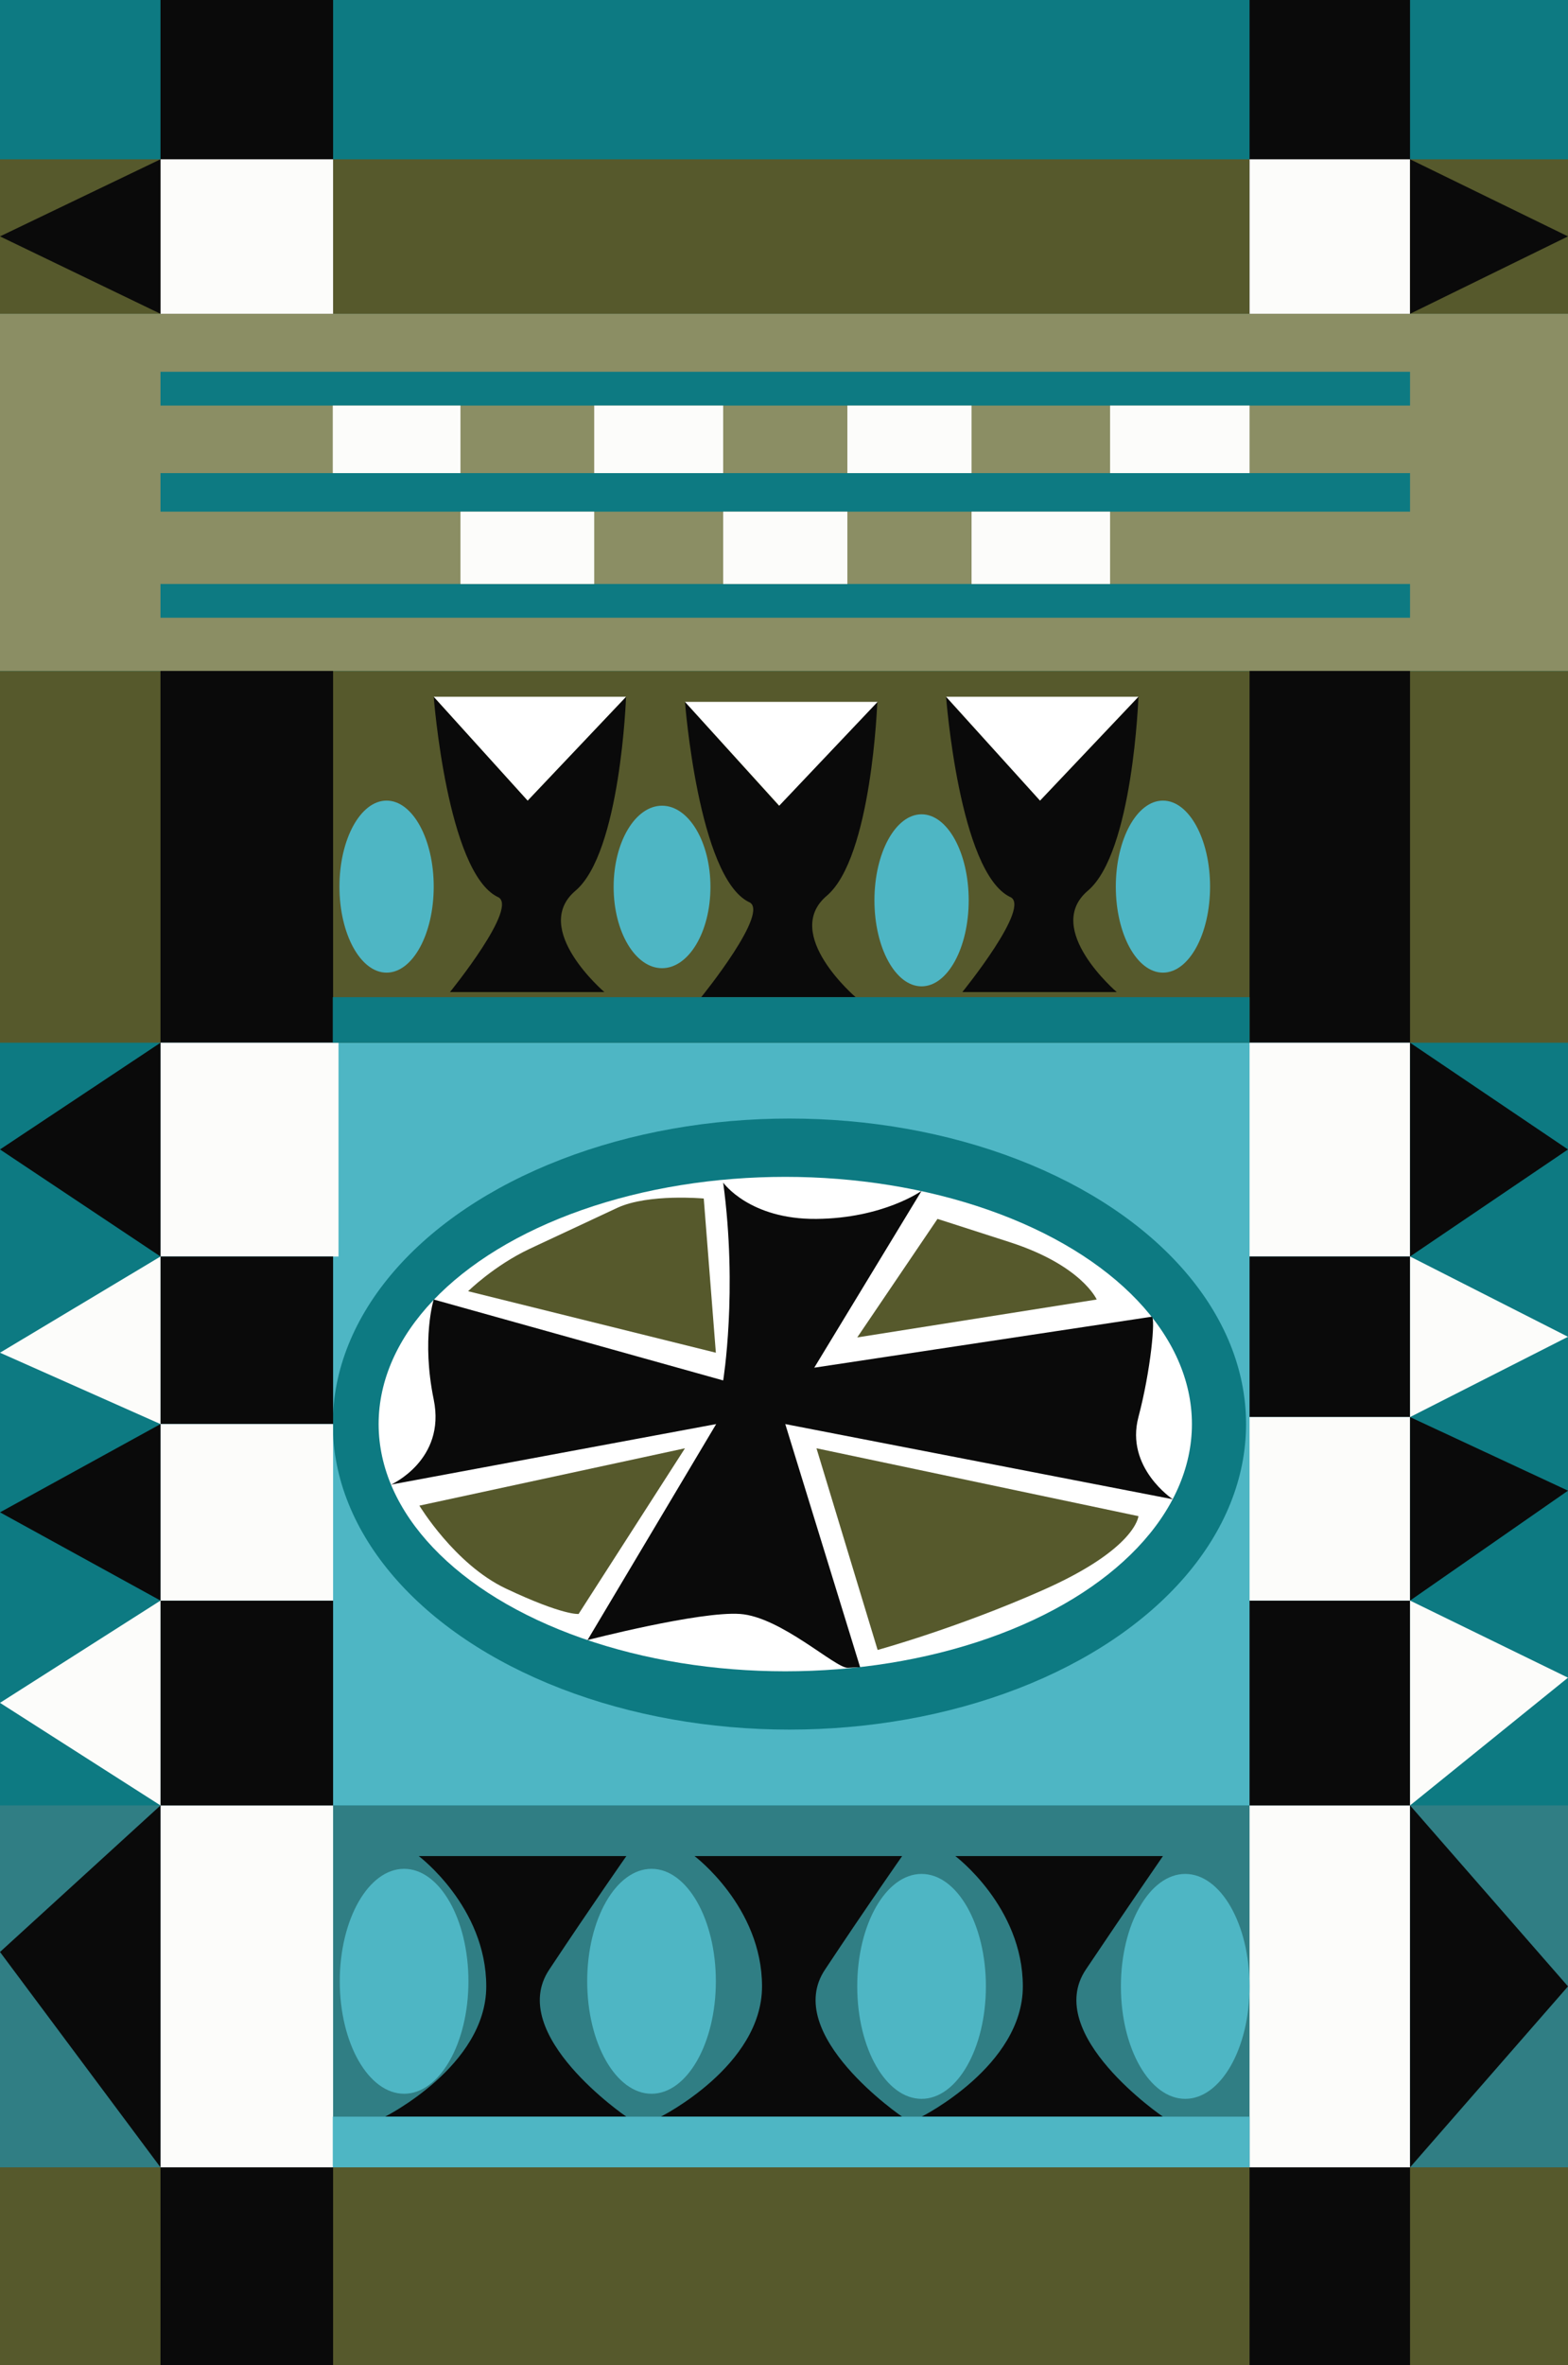
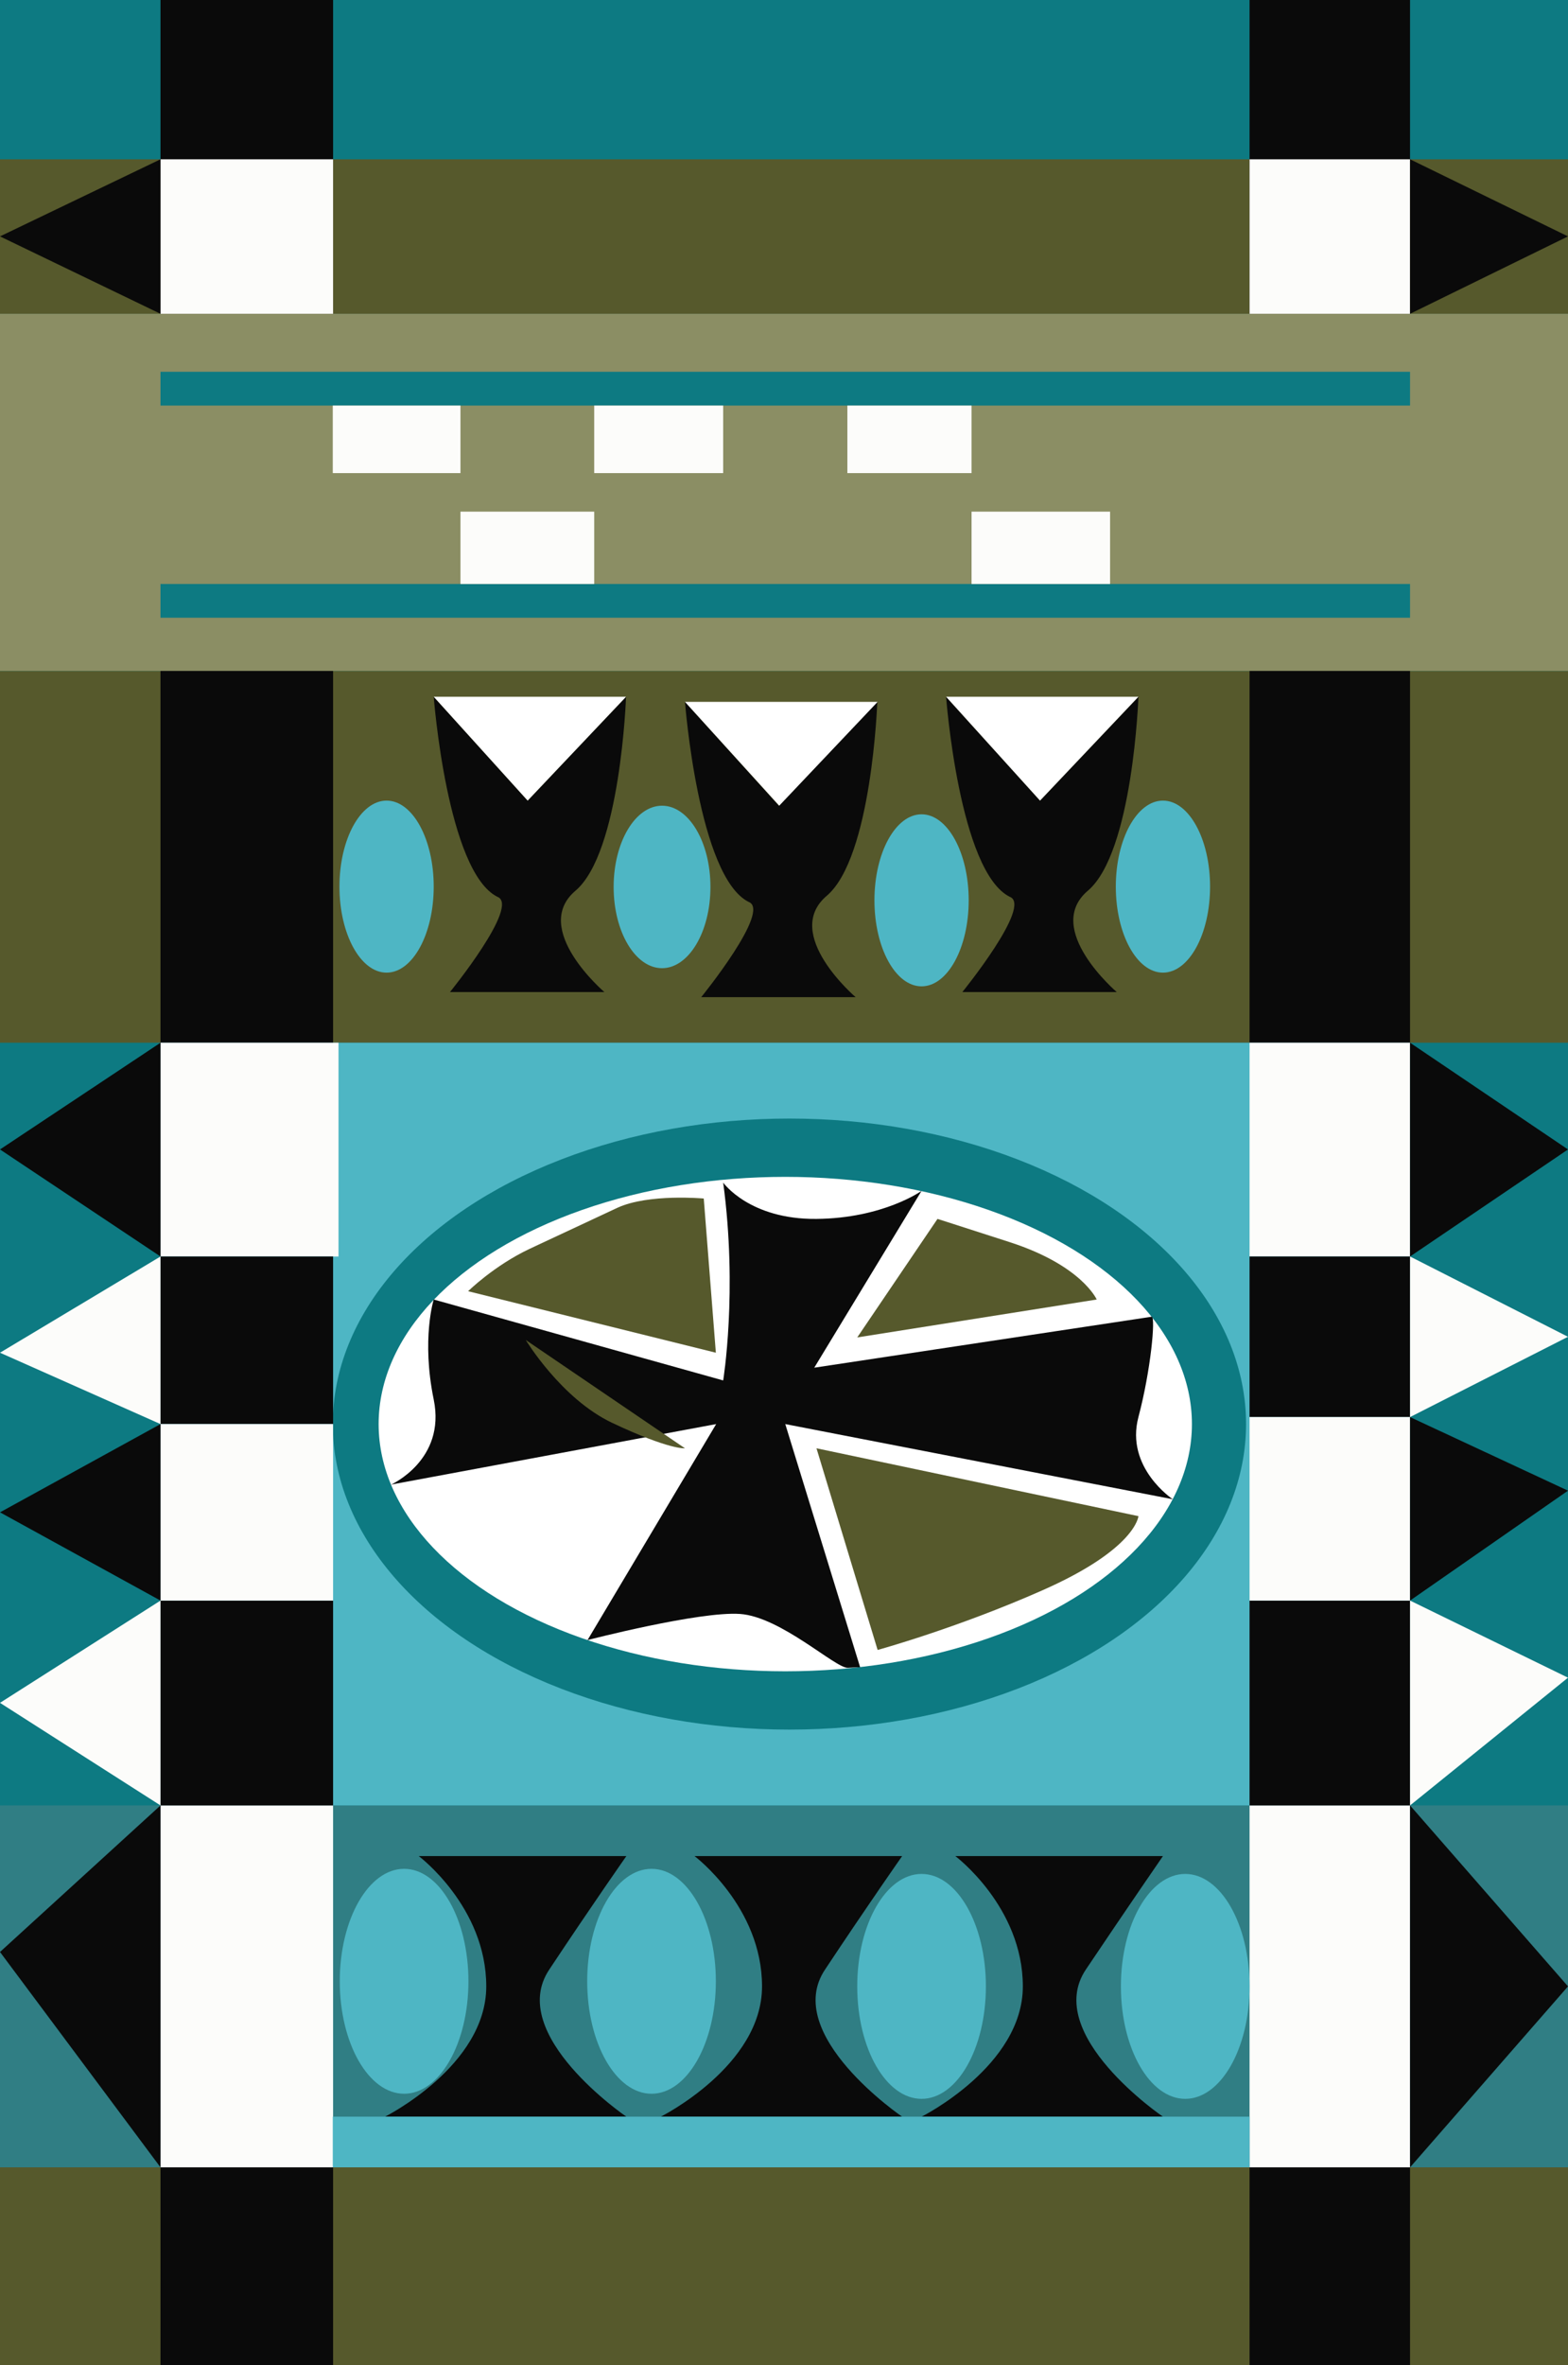
<svg xmlns="http://www.w3.org/2000/svg" version="1.1" id="Calque_1" x="0px" y="0px" viewBox="0 0 492.4 742.4" style="enable-background:new 0 0 492.4 742.4;" xml:space="preserve">
  <style type="text/css">
	.st0{fill:#0D7A82;}
	.st1{fill:#56592C;}
	.st2{fill:#0A0A0A;}
	.st3{fill:#8B8E64;}
	.st4{fill:#307E84;}
	.st5{fill:#4EB6C4;}
	.st6{fill:#FCFCFA;}
	.st7{fill:#FFFFFF;}
</style>
  <rect class="st0" width="492.4" height="742.4" />
  <rect y="50" class="st1" width="492.4" height="48.5" />
  <rect y="210.6" class="st1" width="492.4" height="116.7" />
  <rect y="680.3" class="st1" width="492.4" height="62.1" />
  <rect x="50.4" class="st2" width="54.2" height="742.4" />
  <rect x="392.4" class="st2" width="50.4" height="742.4" />
  <rect y="98.5" class="st3" width="492.4" height="112.1" />
  <rect y="566.7" class="st4" width="492.4" height="113.6" />
  <rect x="50.4" y="327.3" class="st5" width="392.4" height="239.4" />
  <path class="st2" d="M131.5,582.6c0,0,21.2,15.9,21.2,40.9s-31.8,40.9-31.8,40.9h75.8c0,0-37.9-25.8-24.2-46.2  c13.6-20.5,24.2-35.6,24.2-35.6H131.5z" />
  <path class="st2" d="M218.1,582.6c0,0,21.2,15.9,21.2,40.9s-31.8,40.9-31.8,40.9h75.8c0,0-37.9-25.8-24.2-46.2  c13.6-20.5,24.2-35.6,24.2-35.6H218.1z" />
  <path class="st2" d="M300,582.6c0,0,21.2,15.9,21.2,40.9s-31.8,40.9-31.8,40.9h75.8c0,0-37.9-25.8-24.2-46.2s24.2-35.6,24.2-35.6  H300z" />
  <rect x="50.4" y="566.7" class="st6" width="54.2" height="113.6" />
  <rect x="392.4" y="566.7" class="st6" width="50.4" height="113.6" />
  <rect x="50.4" y="116.7" class="st0" width="392.4" height="10.6" />
-   <rect x="50.4" y="148.5" class="st0" width="392.4" height="12.1" />
  <rect x="50.4" y="183.3" class="st0" width="392.4" height="10.6" />
  <path class="st2" d="M136.2,218.7l29.5,32.6l30.9-32.6c0,0-1.7,48.9-15.9,60.9c-14.1,12,9.1,31.8,9.1,31.8h-48.5  c0,0,22.1-27.2,14.9-29.9C140.4,273.6,136.2,218.7,136.2,218.7z" />
  <path class="st2" d="M215.1,220.3l29.5,32.6l30.9-32.6c0,0-1.7,48.9-15.9,60.9c-14.1,12,9.1,31.8,9.1,31.8h-48.5  c0,0,22.1-27.2,14.9-29.9C219.3,275.2,215.1,220.3,215.1,220.3z" />
  <path class="st2" d="M297.1,218.7l29.5,32.6l30.9-32.6c0,0-1.7,48.9-15.9,60.9c-14.1,12,9.1,31.8,9.1,31.8h-48.5  c0,0,22.1-27.2,14.9-29.9C301.2,273.6,297.1,218.7,297.1,218.7z" />
  <rect x="104.5" y="127.3" class="st6" width="40.1" height="21.2" />
-   <rect x="348.6" y="127.3" class="st6" width="43.8" height="21.2" />
  <rect x="186.6" y="127.3" class="st6" width="40.5" height="21.2" />
  <rect x="266.1" y="127.3" class="st6" width="39" height="21.2" />
  <rect x="144.6" y="160.6" class="st6" width="42" height="22.7" />
-   <rect x="227.1" y="160.6" class="st6" width="39" height="22.7" />
  <rect x="305.1" y="160.6" class="st6" width="43.5" height="22.7" />
  <rect x="50.4" y="50" class="st6" width="54.2" height="48.5" />
  <rect x="392.4" y="50" class="st6" width="50.4" height="48.5" />
  <ellipse class="st5" cx="204.6" cy="621.9" rx="20.2" ry="35.3" />
  <ellipse class="st5" cx="126.9" cy="621.9" rx="20.2" ry="35.3" />
  <ellipse class="st5" cx="289.4" cy="623.5" rx="20.2" ry="35.3" />
  <ellipse class="st5" cx="372.2" cy="623.5" rx="20.2" ry="35.3" />
  <ellipse class="st0" cx="247.9" cy="447" rx="143.4" ry="95.9" />
  <rect x="50.4" y="327.3" class="st6" width="55.9" height="67.1" />
  <rect x="392.4" y="327.3" class="st6" width="50.4" height="67.1" />
  <rect x="50.4" y="502.4" class="st2" width="54.2" height="64.3" />
  <rect x="392.4" y="502.4" class="st2" width="50.4" height="64.3" />
  <rect x="104.5" y="664.4" class="st5" width="287.9" height="15.9" />
-   <rect x="104.5" y="313" class="st0" width="287.9" height="14.3" />
  <polygon class="st7" points="136.2,218.7 165.7,251.3 196.6,218.7 " />
  <polygon class="st7" points="215.1,220.3 244.7,252.9 275.6,220.3 " />
  <polygon class="st7" points="297.1,218.7 326.6,251.3 357.5,218.7 " />
  <ellipse class="st7" cx="246.6" cy="447" rx="127.7" ry="77.6" />
  <path class="st2" d="M227.1,371.2c4.6,34.1,0,62.1,0,62.1l-90.9-25.4c0,0-3.9,12.4,0,31.4S122.8,466,122.8,466L224.9,447l-40.4,67.8  c0,0,35.1-9.1,47.9-8.2c12.8,0.9,29.9,17,33.8,16.9c3.9-0.2,3.9-0.2,3.9-0.2L246.6,447l121.7,23.6c0,0-15-9.9-10.8-25.8  c3.9-14.7,5.4-31.2,4.2-31.5l-106,16l33.7-55.5c0,0-12,8.6-33,8.8C235.3,382.8,227.1,371.2,227.1,371.2z" />
  <path class="st1" d="M294.4,382.6l-25.2,37.2l75.2-11.9c0,0-4.7-10.7-27.3-18S294.4,382.6,294.4,382.6z" />
  <path class="st1" d="M256.4,454.6l101.1,21.3c0,0-0.7,10.3-30.2,23.3c-26.9,11.9-51.7,18.7-51.7,18.7L256.4,454.6z" />
-   <path class="st1" d="M215.1,454.6l-33.4,52c0,0-4.7,0.6-22.9-8c-16-7.6-27.1-26-27.1-26L215.1,454.6z" />
+   <path class="st1" d="M215.1,454.6c0,0-4.7,0.6-22.9-8c-16-7.6-27.1-26-27.1-26L215.1,454.6z" />
  <path class="st1" d="M221,376.2l3.8,48.4l-77.8-19.3c0,0,8.1-8,19.3-13.3c11.3-5.3,11.3-5.3,27.6-12.9  C203.7,374.6,221,376.2,221,376.2z" />
  <rect x="392.4" y="394.4" class="st2" width="50.4" height="50.4" />
  <rect x="50.4" y="394.4" class="st2" width="54.2" height="52.6" />
  <rect x="50.4" y="447" class="st6" width="54.2" height="55.4" />
  <rect x="392.4" y="444.8" class="st6" width="50.4" height="57.6" />
  <polygon class="st2" points="50.4,327.3 0,360.8 50.4,394.4 " />
  <polygon class="st2" points="50.4,447 0,474.7 50.4,502.4 " />
  <polygon class="st2" points="442.8,327.3 492.4,360.8 442.8,394.4 " />
  <polygon class="st2" points="442.8,444.8 492.4,467.9 442.8,502.4 " />
  <polygon class="st6" points="50.4,394.4 0,424.6 50.4,447 " />
  <polygon class="st6" points="50.4,502.4 0,534.5 50.4,566.7 " />
  <polygon class="st6" points="442.8,394.4 492.4,419.6 442.8,444.8 " />
  <polygon class="st6" points="442.8,502.4 492.4,526.6 442.8,566.7 " />
  <polygon class="st2" points="50.4,50 0,74.2 50.4,98.5 " />
  <polygon class="st2" points="442.8,50 492.4,74.2 442.8,98.5 " />
  <ellipse class="st5" cx="121.4" cy="278.3" rx="14.8" ry="27" />
  <ellipse class="st5" cx="289.4" cy="282.6" rx="14.8" ry="27" />
  <ellipse class="st5" cx="365.2" cy="278.3" rx="14.8" ry="27" />
  <ellipse class="st5" cx="207.9" cy="278.4" rx="15.2" ry="25.5" />
  <polygon class="st2" points="442.8,566.7 492.4,623.5 442.8,680.3 " />
  <polygon class="st2" points="50.4,566.7 0,612.7 50.4,680.3 " />
</svg>